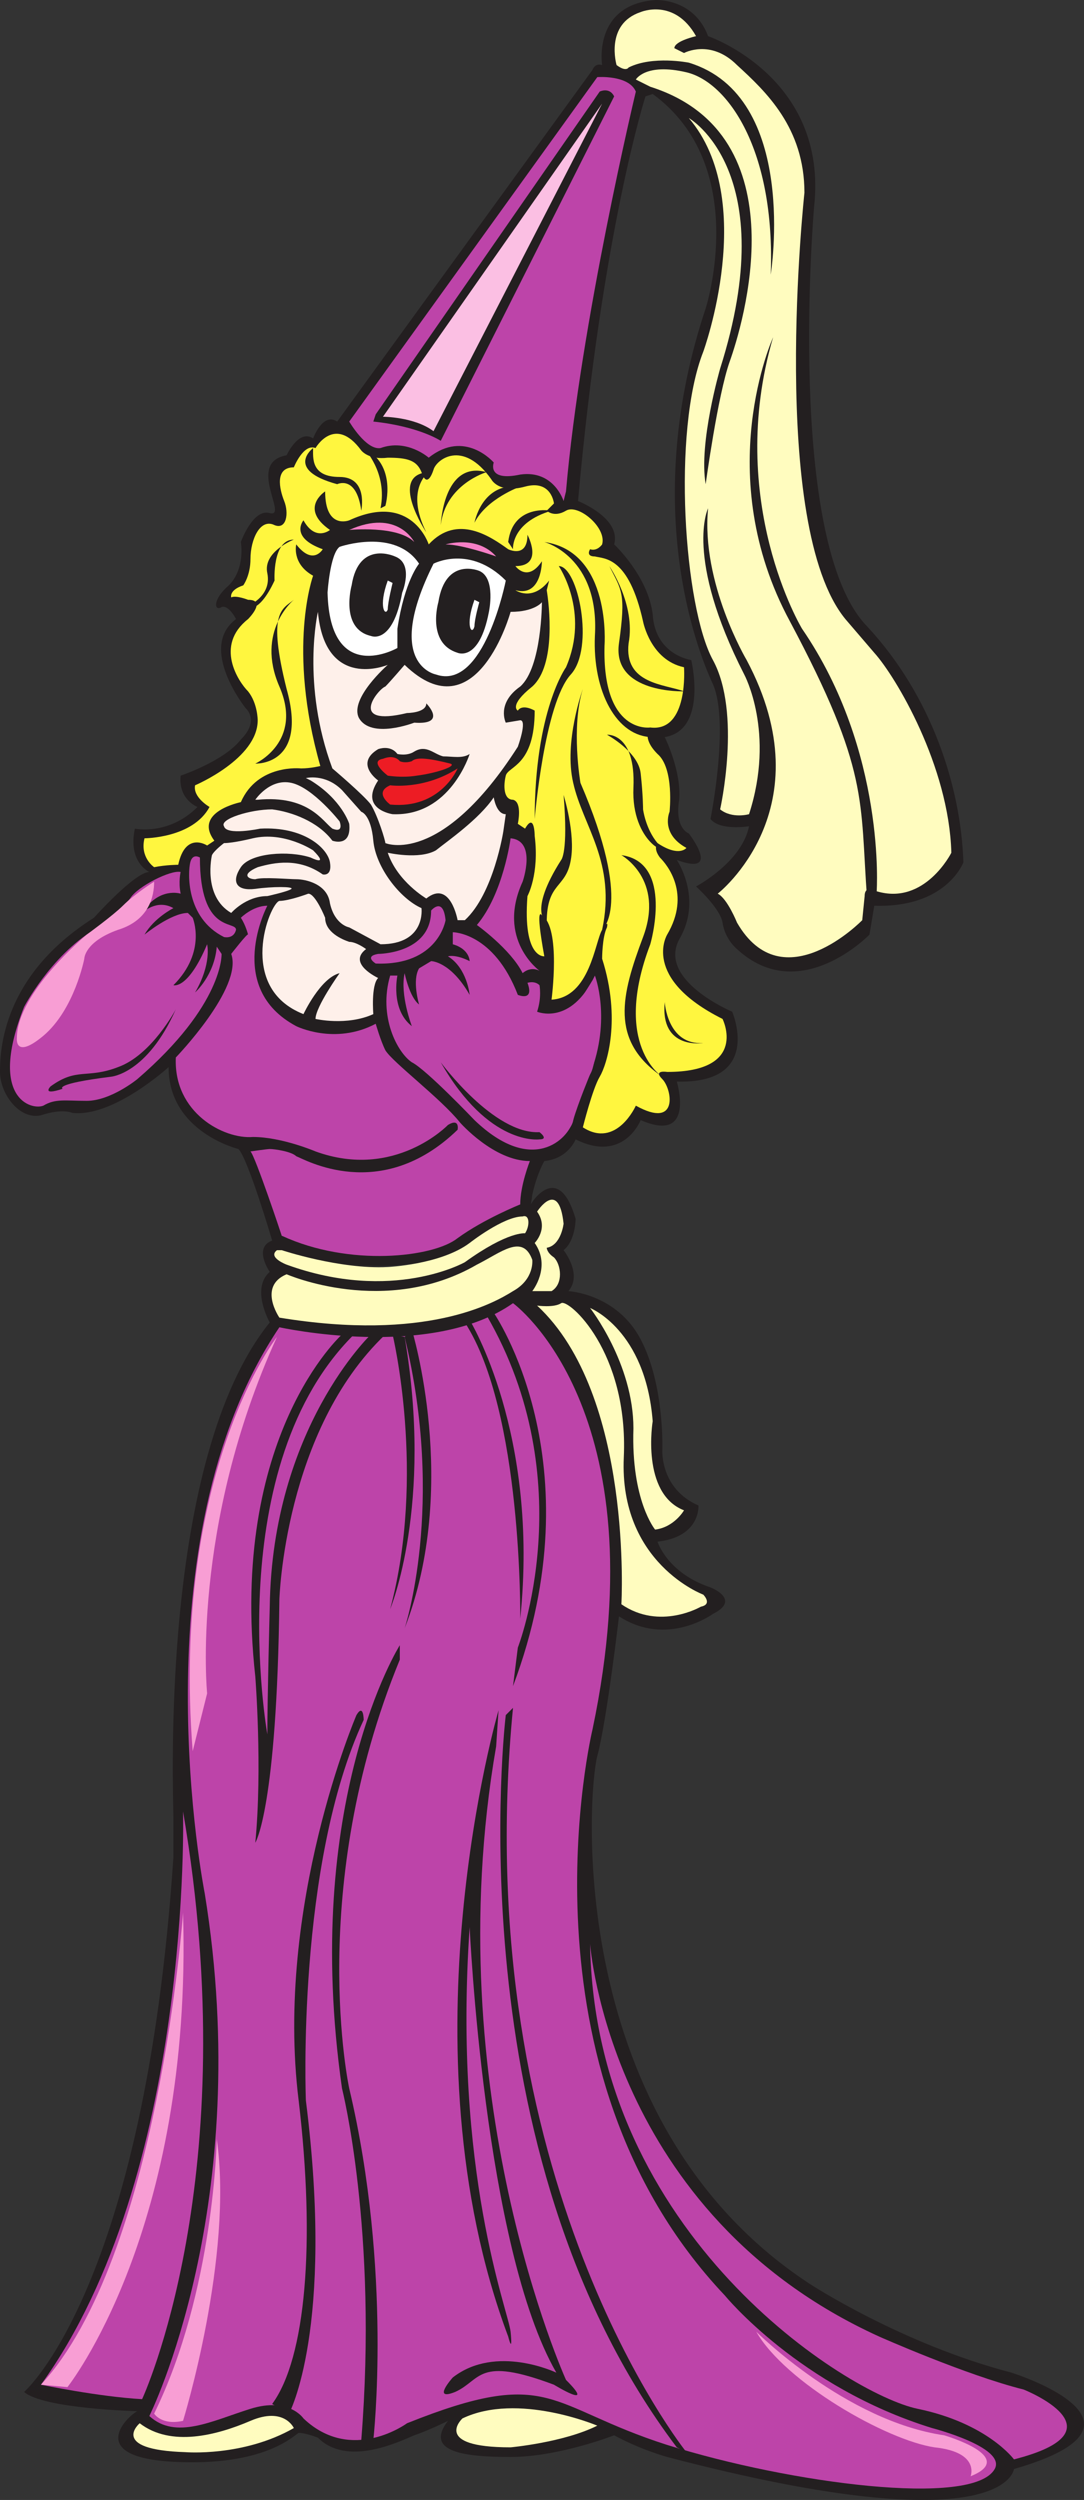
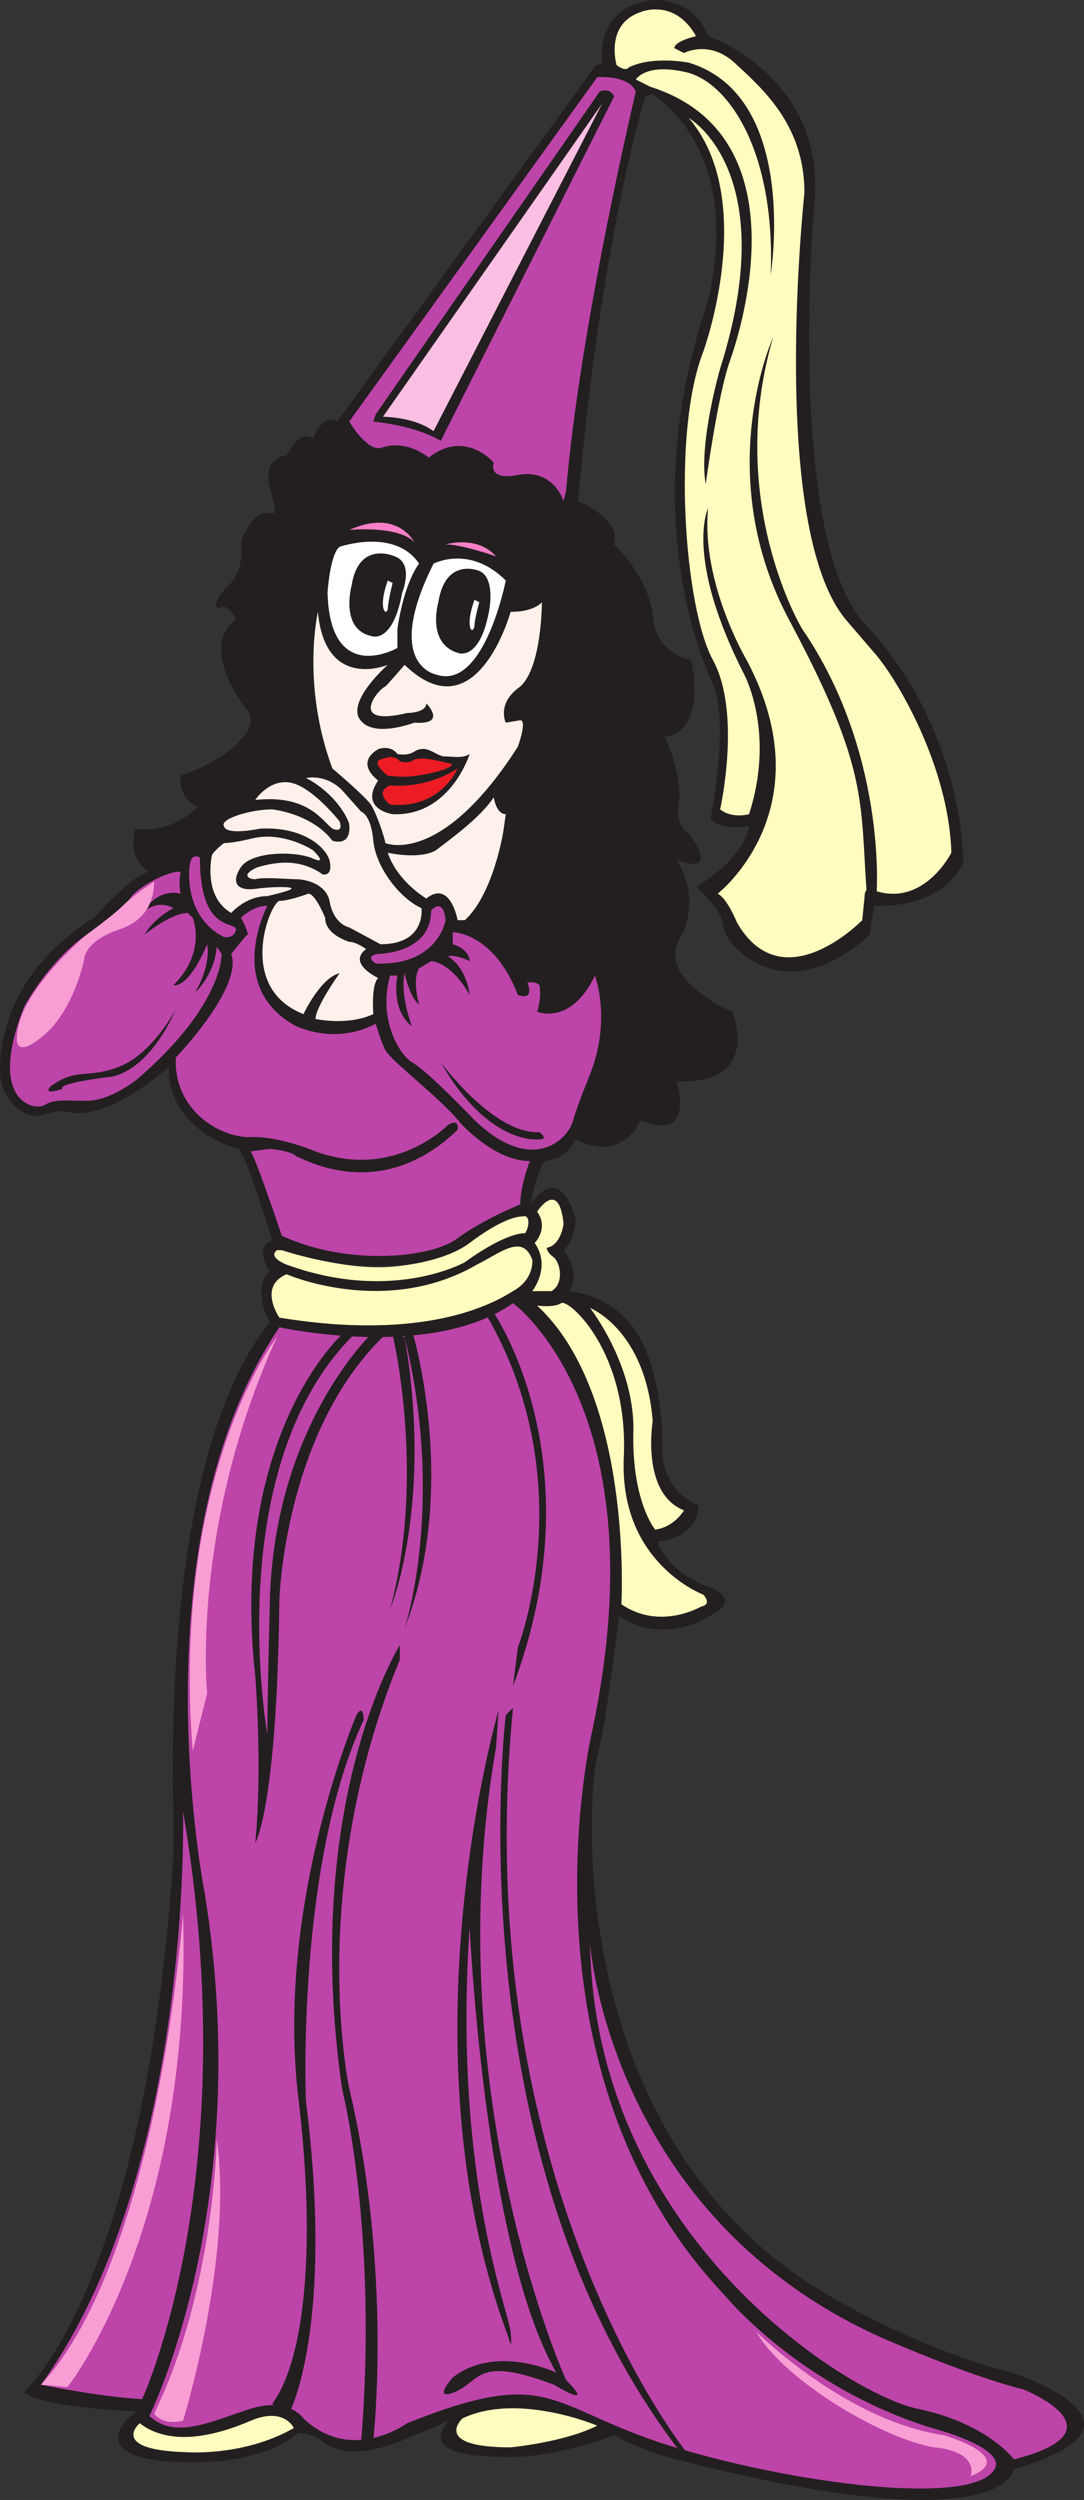
<svg xmlns="http://www.w3.org/2000/svg" width="337.557" height="778.396">
  <rect width="100%" height="100%" fill="#333333" stroke="none" />
  <path fill="#231f20" fill-rule="evenodd" d="m105 131.26 79.5-109.5s.75-2.25 3-1.5c0 0-3-18.75 16.5-20.25 0 0 12-.75 16.5 11.25 0 0 37.5 12.75 33 53.25 0 0-9 104.25 16.5 130.5 20.25 21.75 29.25 50.25 30 73.5 0 0-5.25 14.25-27.75 13.5l-1.5 9s-21.75 22.5-41.25 4.5c0 0-3.75-3-4.5-8.25-.75-4.5-8.25-11.25-8.25-11.25s14.25-7.5 16.5-18.75c0 0-9 1.5-12-2.25 0 0 6-30 .75-42-5.25-11.25-22.5-56.25-2.25-117 0 0 14.25-44.25-16.5-66.75l-2.25.75s-13.5 42-21 126c0 0 13.5 5.25 11.25 13.5 0 0 10.5 9.75 12 21.75.75 12.75 12 14.25 12 14.25s5.25 21.75-8.25 24c0 0 5.25 10.5 4.5 19.5-1.5 9 3 10.5 3 10.5s10.5 13.5-3.75 8.25c0 0 8.25 12 .75 24.75-6.75 12.75 16.5 22.5 16.5 22.5s9.75 22.5-17.25 21.75c0 0 6 19.5-11.25 12 0 0-5.25 13.5-20.25 6 0 0-2.25 6-9.75 6.75 0 0-2.25 3.75-3.75 10.5-.75 7.5-3 6.75-3 6.75s-15 7.5-20.25 10.5-24.75 9.75-55.5-.75l-2.25-2.25s-7.5-25.5-10.5-28.5c0 0-21.75-5.25-21.75-25.5 0 0-17.25 15.75-30 14.25 0 0-3-1.5-9.75.75C6 348.76 0 340.51 0 333.76s.75-30 29.25-48c0 0 12.75-14.25 17.25-14.25 0 0-6.75-3-4.5-13.5 0 0 10.5 2.25 19.5-6.75 0 0-6-2.25-5.25-9.75 0 0 13.5-4.5 18.75-11.25 6-6 1.5-9.75 1.5-9.75s-15-18.75-3-27.75c0 0-2.25-4.5-4.5-3.75-2.25 1.5-3-2.25 2.25-6.75 5.25-5.25 3.75-13.5 3.75-13.5s3.75-10.5 9-9c6 1.5-7.5-15.75 5.25-18 0 0 3.75-8.25 8.25-5.25 0 0 3-8.25 7.5-5.25" />
  <path fill="#231f20" fill-rule="evenodd" d="M84.75 386.26s11.25 7.5 35.25 8.25c0 0 11.25 1.5 34.5-12 0 0 5.25-5.25 9.75-6l1.5-2.25s8.25-12.75 13.5 5.25c0 0 0 6.75-3.75 9.75 0 0 6 7.5 1.5 12.75 0 0 15 .75 22.5 15s6.75 34.5 6.75 34.5-.75 12 11.25 17.25c0 0 .75 9.75-12.75 11.25 0 0 3 9.75 16.5 14.25 0 0 9.75 3.75.75 8.25 0 0-14.25 10.5-29.25.75 0 0-3.75 32.25-6.75 43.5s-10.5 114 66 164.25c0 0 28.5 18.75 63 27.75 0 0 50.25 15.75.75 30 0 0-2.25 24-108-3.75 0 0-8.25-2.25-16.5-6.75 0 0-17.25 6.75-32.25 6.75-14.25 0-27-1.5-19.5-11.25 0 0-6 3-10.5 4.5-5.25 2.25-21 9.75-30 .75 0 0-3.75-1.5-6-1.5-1.5.75-10.5 10.5-39 9-27.75-1.5-14.25-14.25-11.25-15.75 0 0-29.25-.75-35.25-6 0 0 37.5-32.25 46.5-166.5v-12c0-8.25-4.5-111.75 30-154.5 0 0-6-10.5 0-15.75 0 0-5.25-7.5.75-9.75" />
  <path fill="#fffcbf" fill-rule="evenodd" d="M43.5 754.51s-9.75 8.25 14.25 9c0 0 18 1.5 33.75-7.5 0 0-3-6.75-13.5-2.25s-24.75 8.25-34.5.75m142.5.75s-24.75-10.5-42-2.25c0 0-9.75 9 15 9 0 0 16.5-1.5 27-6.75" />
  <path fill="#bd44a9" fill-rule="evenodd" d="M183.75 605.26s6 84 90 122.25c0 0 27 12 45 16.5 0 0 32.25 12.75-3 21.75 0 0-8.25-11.25-30-15.75s-100.5-54-102-144.75" />
  <path fill="#fffcbf" fill-rule="evenodd" d="M167.25 406.51s5.25.75 7.5-.75 21 15 19.5 48S219 496.51 219 496.51s3 3-.75 3.75c0 0-12.75 7.5-24.75-.75 0 0 3.75-65.25-26.25-93" />
  <path fill="#fffcbf" fill-rule="evenodd" d="M183.75 407.26s17.25 6.75 19.5 35.25c0 0-3.75 22.5 9.75 27.75 0 0-3 5.25-9 6 0 0-7.5-9-6.75-31.5 0-20.25-13.5-37.5-13.5-37.5" />
  <path fill="#bd44a9" fill-rule="evenodd" d="M159.75 405.76s45.75 33 24.75 132.75c0 0-25.5 105.75 41.25 176.25 0 0 23.25 28.5 64.5 41.25 0 0 23.25 6 19.5 12.75-6.75 12-63.75 4.5-102-7.5-37.5-12-36-24.75-81-6.75 0 0-17.25 12.75-32.25-1.5 0 0-4.5-6.75-16.5-3s-23.25 9.75-31.5 2.25c0 0 33-66 17.25-162.75 0 0-21.75-109.5 23.25-176.25 0 0 47.25 10.5 72.75-7.5" />
  <path fill="#bd44a9" fill-rule="evenodd" d="M12.75 742.51s18 3.75 31.5 4.5c0 0 32.25-69 12.75-183 0 0 3 113.25-44.25 178.5" />
  <path fill="#231f20" fill-rule="evenodd" d="M213.75 763.51s-68.25-84.75-54-231.75l-2.25 2.25s-16.5 135.75 53.25 228l3 1.5" />
  <path fill="#231f20" fill-rule="evenodd" d="M155.25 532.51s-30.75 105 3 195c0 0 1.5 6 .75-1.5-.75-6.75-18-49.5-12.75-126 0 0 4.5 99.75 27 138.75 0 0-18.75-9-32.25 1.5 0 0-6.75 7.5.75 4.5 8.25-3.75 6.75-11.25 30.75-2.25 0 0 13.5 8.25 3.75-1.5 0 0-40.5-89.25-21.75-197.25l.75-11.25m-44.25 1.5s-25.5 59.25-18 120c5.25 44.25 2.25 80.25-8.25 94.5l5.25 3s14.25-26.25 5.25-97.5c0 0-3-73.5 18-118.5 0 0 0-5.25-2.25-1.5" />
  <path fill="#231f20" fill-rule="evenodd" d="M124.5 512.26s-30.75 48.75-18 138c0 0 11.25 44.25 6 109.5h3.75s6-52.5-7.5-109.5c0 0-13.5-62.25 15.75-133.5v-4.5m-18-96.75s-35.25 31.5-27 106.5c0 0 2.25 28.5 0 51.75 0 0 6.75-10.5 7.5-75.75 0 0 1.5-52.5 33-82.5h-4.5S84.75 444.76 84 500.26c0 0-.75 28.5-.75 39.75 0 0-15-84 27.75-125.25l-4.5.75m21.75-1.5s15 48.75-2.25 93c0 0 12.75-38.25 0-90.75l2.25-2.25" />
  <path fill="#231f20" fill-rule="evenodd" d="M122.25 415.51s10.5 43.5-.75 85.5c0 0 13.5-32.25 4.5-84.75l-3.75-.75m31.5-6.75s32.25 46.5 6 116.25l1.5-12s20.25-51.75-9.75-103.5l2.25-.75" />
-   <path fill="#231f20" fill-rule="evenodd" d="M146.25 411.01s21.75 35.25 15.75 93c0 0 .75-64.5-17.25-92.25l1.5-.75" />
  <path fill="#fffcbf" fill-rule="evenodd" d="M167.25 377.26s6.75-10.5 8.25 3.75c0 0-.75 6.75-5.25 7.5 0 0 0 1.5 2.25 3 2.25 2.25 3 8.25-.75 10.5h-6s6-7.5.75-15c0 0 4.5-4.5.75-9.75" />
  <path fill="#fffcbf" fill-rule="evenodd" d="M89.25 396.76s30.75 13.5 59.25-3c7.5-3.75 14.25-9.75 17.25-1.5 0 0 .75 6-6 9.75-6 3.75-27 15.75-72.75 8.25 0 0-6.75-9.75 2.25-13.5" />
  <path fill="#fffcbf" fill-rule="evenodd" d="M87.75 389.26s18 6 33 5.25c0 0 16.5-.75 25.5-7.5 0 0 10.5-8.25 16.5-8.25 2.25-.75 2.25 3 .75 5.25 0 0-5.25-.75-18.75 9 0 0-22.5 12.75-55.5.75 0 0-6-2.25-3-4.5h1.5" />
  <path fill="#bd44a9" fill-rule="evenodd" d="M143.25 349.51s10.5 12 21.75 12c0 0-3 7.5-3 13.5 0 0-11.25 4.5-19.5 10.5-7.5 6-33.75 9-54.75-.75 0 0-8.25-24.75-9.75-26.25 0 0 5.25-.75 6-.75 1.5 0 6.75.75 8.25 2.25 2.25.75 26.25 15 50.25-8.25 0 0 .75-3.75-3-1.5 0 0-16.5 17.25-41.25 8.25 0 0-10.5-4.5-19.5-4.5-9 .75-24.75-7.5-24-24.75 0 0 21-21.75 17.25-32.25 0 0 5.25-6.75 5.25-6 0 0-.75-3-2.25-5.25 0 0 3.75-3.75 8.25-3.75 0 0-13.5 25.5 9 37.5 0 0 12 6 24.75-.75 0 0 1.5 5.25 3 8.25 2.25 3.75 17.25 15 23.25 22.5" />
  <path fill="#bd44a9" fill-rule="evenodd" d="M141 290.26s12.75 0 20.25 19.5c0 0 5.25 2.25 3-3.75 0 0 2.25-.75 3.75.75 0 0 .75 3.75-.75 8.25 0 0 10.5 4.5 18-11.25 0 0 5.25 13.5-1.5 30.75 0 0-3.75 9-5.25 14.25-1.5 6-12.75 17.25-30.75 0 0 0-15-15.75-19.5-18-4.5-3-10.5-14.25-6.75-27h2.25s-2.25 10.5 4.5 15.75c0 0-3.75-9.75-2.25-16.5 0 0 1.5 7.5 4.5 9.75 0 0-2.25-7.5 0-11.25l3.75-2.25s6 0 12 10.5c0 0-.75-8.25-6.75-12 0 0 2.25-.75 6.75 1.5 0 0 0-3.75-5.25-5.25v-3.75" />
  <path fill="#bd44a9" fill-rule="evenodd" d="M134.25 283.51s3.75-4.5 4.5 3c0 0-2.25 14.25-21.75 13.5 0 0-3.75-2.25.75-3 0 0 16.5 0 16.5-13.5" />
  <path fill="#fef0ea" fill-rule="evenodd" d="M96 278.26s-6 2.25-9 2.25c-3 .75-13.5 27 7.5 35.25 0 0 5.25-11.25 11.25-12.75 0 0-7.5 10.5-7.5 14.25 0 0 9.75 2.25 18-1.5 0 0-.75-9 1.5-11.25 0 0-9.75-4.5-3.75-9 0 0-3-2.25-5.25-2.25-2.25-.75-7.5-3-7.5-7.5 0 0-3-7.5-5.25-7.5" />
  <path fill="#bd44a9" fill-rule="evenodd" d="M69 297.01s.75 15.75-26.25 39c0 0-8.25 6.75-15.75 6.75-6.75 0-9.75-.75-13.5 1.5-3.75 1.5-17.25-2.25-6-30.75 0 0 8.25-15.75 21.75-24 0 0 9-6.75 11.25-9.75 2.25-3.75 12.75-9 15.75-8.25 0 0-.75 3 0 6.75 0 0-6.75-2.25-12 6 0 0 4.5-4.5 9.75-1.5 0 0-6 3-9 8.25 0 0 8.25-6.75 13.5-6.75l1.5 1.5s4.5 10.5-6 21c0 0 4.5 1.5 10.5-12.75 0 0 1.5 6-3.75 15 0 0 6-5.25 6.75-14.25l1.5 2.25" />
  <path fill="#bd44a9" fill-rule="evenodd" d="M62.25 267.01s-2.25-1.5-3 1.5-1.5 17.25 10.5 23.25c0 0 3 .75 3.75-2.25 0-3-11.25 1.5-11.25-22.5" />
  <path fill="#fef0ea" fill-rule="evenodd" d="M95.25 242.26s6-1.5 11.25 3.75l6 6.75s3 .75 3.75 9 8.25 18 15 21c0 0 1.5 11.25-12.75 11.25l-9.75-5.25s-4.5-.75-6-7.5c-.75-6-7.5-7.5-10.5-7.5-2.25 0-10.5-.75-12.75 0-2.25 0-4.5-1.5.75-3.75 5.25-1.5 12.75-3 20.25 2.25 0 0 3 .75 2.25-3.75S94.5 257.26 81 258.01c0 0-10.5 2.25-11.25-.75-1.5-2.25 8.25-5.25 15-5.25 6 .75 14.25 3.75 18.75 9.75 0 0 6 2.25 5.25-5.25 0 0-2.25-7.5-12-13.5l-1.5-.75" />
  <path fill="#fef0ea" fill-rule="evenodd" d="M79.5 249.01s4.5-6.75 11.25-5.25 15 12 15 12 1.5 3.75-2.25 2.25c-3-2.25-7.5-10.5-23.25-9h-.75M66 266.26s-3 12.75 6 18c0 0 4.5-5.25 11.25-5.25 0 0 6.75-1.5 7.5-2.25s-6-.75-11.25 0c-6 .75-7.5-2.25-4.5-6.75s15-5.25 21.75-3c0 0 6 3 .75-2.25 0 0-9-6-18.75-3.75 0 0-6 1.5-9 1.5 0 0-3 2.25-3.75 3.75" />
-   <path fill="#bd44a9" fill-rule="evenodd" d="M159 261.01s-2.25 17.25-10.5 27c0 0 10.5 7.5 14.25 15 0 0 2.25-2.25 5.25-.75 0 0-13.5-9.75-5.25-27.75 0 0 4.5-12.75-3.75-13.5" />
  <path fill="#fef0ea" fill-rule="evenodd" d="M153.75 248.26s.75 5.25 3.75 5.25l-.75 5.25s-3 19.5-12 27.75h-2.25s-2.25-12.75-9.75-6.75c0 0-9-5.25-12-14.25 0 0 9.75 2.25 15-.75 3.75-3 13.5-9.75 18-16.5" />
-   <path fill="#fff63f" fill-rule="evenodd" d="M170.25 183.76c.75 4.5 3 23.25-4.5 30-7.5 6-4.5 7.5-4.5 7.5 1.5-2.25 5.25 0 5.25 0 0 17.25-8.25 17.25-9 20.25s-.75 7.5 2.25 7.5c3 .75 1.5 7.5 1.5 7.5l2.25 1.5c3-5.25 3 2.25 3 2.25 1.5 12-2.25 18.75-2.25 18.75-1.5 19.5 5.25 18.75 5.25 18.75-3-16.5-.75-12.75-.75-12.75 6 3.75 3 26.25 3 26.25 12-.75 13.5-18 15.75-21.75s1.5-.75 1.5-.75c-1.5 3-1.5 9.75-1.5 9.75 6 18.75 1.5 33-.75 36.75s-5.25 15.75-5.25 15.75c10.5 6.75 16.5-6.75 16.5-6.75 13.5 7.5 11.25-5.25 8.25-8.25s1.5-2.25 1.5-2.25c25.5 0 17.25-16.5 17.25-16.5-25.5-12.75-17.25-26.25-17.25-26.25 7.5-12.75 0-21.75-2.25-24-2.25-3-.75-4.5-.75-4.5 6.75 4.5 9 1.5 9 1.5-8.25-4.5-5.25-11.25-5.25-11.25s1.5-13.5-3.75-18c-5.25-5.25-2.25-8.25-2.25-8.25 12 1.5 10.5-18.75 10.5-18.75-10.5-2.25-12.75-14.25-12.75-14.25-4.5-20.25-12-19.5-15-20.25-3 0-1.5-2.25-1.5-2.25 2.25.75 3.75-1.5 3.75-1.5 1.5-5.25-7.5-12.75-11.25-10.5s-6 0-6 0l2.25-2.25s-.75-7.5-9-5.25-10.5-2.25-10.5-2.25c-9-12.75-17.25-6-18-3-.75 2.25-2.25 5.25-3.75.75-1.5-3.75-4.5-4.5-10.5-4.5-6 .75-8.25-2.25-8.25-2.25-8.25-11.25-14.25-.75-14.25-.75-3.75-1.5-6.75 6-6.75 6-6 0-4.5 6.75-3 10.5s.75 9-3 7.5c-4.5-2.25-7.5 4.5-7.5 10.5 0 5.25-2.25 8.25-2.25 8.25-4.5 1.5-3.75 3.75-3.75 3.75 1.5-.75 5.25.75 5.25.75 6 0 0 6 0 6-10.5 8.25-3 19.5 0 22.5 3 3.75 3 9 3 9 0 12-19.5 20.25-19.5 20.25-.75 3.75 4.5 6.75 4.5 6.75C60 261.01 45 261.01 45 261.01c-1.5 6 3 9 3 9 3.75-.75 7.5-.75 7.5-.75 2.25-10.5 9-6 9-6l2.25-1.5c-6.75-9 8.25-12 8.25-12 5.25-12 18.75-10.5 18.75-10.5 3 0 6-.75 6-.75-10.5-36.75-2.25-59.25-2.25-59.25-6.75-3.75-5.25-9.75-5.25-9.75 5.25 6.75 8.25 1.5 8.25 1.5-10.5-3.75-6-9-6-9 3.75 6.75 8.25 3 8.25 3-9.75-6.75-1.5-12-1.5-12 0 12 7.5 9 7.5 9 19.5-9 24.75 7.5 24.75 7.5 9-9.75 19.5-2.25 24.75 1.5 0 0 6 3 6-4.5 0 0 5.25 9.75-3.75 9.75 0 0 3.75 5.25 8.25-1.5 0 0 0 11.25-8.25 9 0 0 5.25 3.75 10.5-3l-.75 3" />
  <path fill="#fef0ea" fill-rule="evenodd" d="M168.75 187.51s-2.25 3-9.75 3c0 0-10.5 38.25-33 16.5 0 0-4.5 5.25-6 6.75-2.25.75-12 12.75 6.75 8.25 0 0 6 0 6-3 0 0 6.75 6.75-3.75 6 0 0-13.5 5.25-17.25-1.5-3-6 9-16.5 9-16.5s-19.5 8.25-21.75-16.5c0 0-5.25 22.5 4.5 48.75 0 0 9.75 8.25 12 11.25 2.25 3.75 4.5 11.25 4.5 12 0 0 17.25 7.5 41.25-30 0 0 3-8.25.75-8.25l-4.5.75s-3-6 4.5-11.25c6.75-6 6.75-26.25 6.75-26.25" />
  <path fill="#fff" fill-rule="evenodd" d="M123.75 195.76v6s-21 12-21.75-17.25c0 0 .75-12 3.75-14.25 0 0 17.25-6 24.75 5.25 0 0-4.5 5.25-6.75 20.25M135 175.51s11.25-6 22.5 5.25c0 0-6.75 34.5-21.75 29.25 0 0-16.5-3-.75-34.5" />
  <path fill="#231f20" fill-rule="evenodd" d="M123 173.26s-11.25-5.25-13.5 9c0 0-3.75 13.5 6 15.75 0 0 6.75 3 9.75-13.5 0 0 3.75-9-2.25-11.25m26.25 4.5s-10.5-4.5-12.75 9.75c0 0-3.75 12.75 6 15.75 0 0 6.75 3 9.75-12.75 0 0 2.25-10.5-3-12.75" />
  <path fill="#f67fc6" fill-rule="evenodd" d="M129 168.76s-5.25-10.5-20.25-3.75c0 0 15-1.5 20.25 3.75m9.75.75s9.75-3 15.75 3.75c0 0-10.5-3.75-15.75-3.75" />
  <path fill="#fff" fill-rule="evenodd" d="M122.25 181.51s-1.5 6-1.5 8.25c-.75 2.25-3-.75 0-9l1.5.75m27 6s-1.5 5.25-1.5 7.5c-.75 3-3 0 0-8.25l1.5.75" />
  <path fill="#231f20" fill-rule="evenodd" d="M117.75 243.01s-7.5-5.25 0-9.75c0 0 3.75-1.5 6 1.5 0 0 3 .75 5.25-.75 3.75-2.25 6 .75 9 1.5 3 0 6 .75 8.25-.75 0 0-6 19.5-24 18.75 0 0-10.5-1.5-4.5-10.5" />
  <path fill="#ed1c24" fill-rule="evenodd" d="M129.75 241.51c-4.5.75-9 0-9 0s-6-4.5-1.5-5.25c3.75-1.5 5.25.75 5.25.75s1.5.75 3.75 0c1.5-1.5 6-.75 12 .75 2.25.75-4.5 3-10.5 3.75m-8.25 3s10.5 1.5 21-5.25c0 0-5.25 12.75-21 11.25 0 0-5.25-3.75 0-6" />
  <path fill="#bd44a9" fill-rule="evenodd" d="M108.75 131.26 186 24.01s9.75-.75 12 4.5c0 0-17.25 72-21.75 124.5l-.75 3s-3-9.75-13.5-8.25c-10.5 2.25-8.25-3.75-8.25-3.75s-9-10.5-20.25-1.5c0 0-6.75-6-15-3-4.5.75-9.75-8.25-9.75-8.25" />
  <path fill="#231f20" fill-rule="evenodd" d="m117 129.01 69.75-100.5s3-1.5 4.5 1.5c0 0-52.5 104.25-54 107.25 0 0-6.75-4.5-21-6l.75-2.25" />
  <path fill="#fbbfe3" fill-rule="evenodd" d="m187.5 32.26-68.25 97.5s9.75 0 15.75 4.5l52.5-102" />
  <path fill="#fffcbf" fill-rule="evenodd" d="M192 20.26s-3.75-12.75 7.5-16.5c0 0 10.5-4.5 17.25 7.5 0 0-6.75 1.5-6.75 3.75l3 1.5s8.25-4.5 16.5 3.75c9 8.25 21 19.5 21 39.75 0 0-11.25 103.5 12.75 132.75l9 10.5c6.75 7.5 23.25 35.25 24 62.25 0 0-8.25 16.5-23.25 12 0 0-3.75-2.25-3.75 1.5l-.75 7.5s-24.75 25.5-39 .75c0 0-3-7.5-6-9 0 0 33.75-26.25 9-72.75 0 0-14.25-24-12-47.25 0 0-7.5 15 11.25 51.75 0 0 9.75 18 1.5 43.5 0 0-5.25 1.5-9-1.5 0 0 6.75-30-2.25-46.5s-12.75-71.25-3-96c0 0 17.25-47.25-4.5-72.75 0 0 29.25 16.5 9.75 78 0 0-6.75 23.25-4.5 36 0 0 3.75-27.75 7.5-38.25s22.5-70.5-24.75-85.5l-4.5-2.25s3-5.25 15.75-2.25 27.75 24 26.25 63c0 0 9-55.5-25.5-66 0 0-11.25-2.25-18.75 1.5 0 0-.75 1.5-3.75-.75" />
  <path fill="#231f20" fill-rule="evenodd" d="M240.75 105.01s-19.5 42.75 5.25 88.5c24.75 46.5 21.75 55.5 24 86.25l3-2.25s3-43.5-23.25-81.75c0 0-24-39.75-9-90.75m-186 209.25s-7.5 14.25-18 18c-9.75 3.75-12.75 0-21 6 0 0-3 3 3.75.75 0 0-3-1.5 15-3.75 0 0 11.25-.75 20.25-21m82.5 16.5s16.5 22.5 30.75 21.75c0 0 3 2.25 0 2.25 0 0-15.75 2.25-30.75-24m65.25-104.25s-15 2.25-14.25-25.5c0 0 2.25-29.25-18.75-32.25 0 0 17.25 4.5 15.75 29.25-.75 17.25 6.75 31.5 18 31.5l-.75-3m-9 39.75s13.5 7.5 6.75 25.5-10.5 32.25 6 43.5c0 0-15.75-9.75-3.75-41.25 0 0 7.5-25.5-9-27.75" />
  <path fill="#231f20" fill-rule="evenodd" d="M174 176.26s9.75 14.25 2.25 31.5c0 0-9.75 13.5-9.75 47.25 0 0 3-36 11.25-45 7.5-8.25 2.25-33.75-3.75-33.75m7.5 38.25s-6 16.5-3 29.25c3 13.5 13.5 24.75 9 45.75 0 0 9.75-7.5-6.75-45.75 0 0-3-17.25.75-29.25m7.5 14.25s9.75 5.25 10.5 12 .75 11.25.75 11.25.75 6 4.5 10.5c4.5 4.5-8.25 0-7.5-17.25s-8.25-16.5-8.25-16.5m-13.5 18.75s3.75 12 2.25 20.25c-1.5 9-7.5 6.75-7.5 19.5 0 0-6-3 4.5-19.5 0 0 2.25-2.25.75-20.25m31.5 64.5s.75 13.5 12 12.75c0 0-13.5 2.25-12-12.75m-17.25-135.75s8.25 12 6 24c-1.5 12.75 11.25 12.75 17.25 15 0 0-22.5.75-20.25-15s.75-16.5-3-24m-98.25 10.5s-12 9.75-4.5 27-7.5 24-7.5 24 16.5.75 9.75-23.25c-6-24-1.5-24.75 2.25-27.75m42-39.75s-7.5 5.25-.75 18.75c0 0-12-18 .75-18.75m3.75 16.5s.75-20.25 14.25-16.5c0 0-12.75 3.75-14.25 16.5m10.5-.75S150 150.01 162 151.51c0 0-10.5 3.75-14.25 11.25m24-3.75s-12-2.25-13.5 9.75l1.5 2.25s-.75-8.25 12-12m-51.75-1.5s3.75-12.75-6.75-18c0 0 7.5 7.5 5.25 18.75l1.5-.75m-7.5 1.5s2.25-10.5-6.75-10.5-8.25-6-8.25-9c0 0-9 6.75 7.5 11.25 0 0 6-3 7.5 8.25m-21 9s-9.75 3.75-8.25 10.5c1.5 7.5-6.75 10.5-6.75 10.5s3.75 3 9-8.25c0 0-.75-12.75 6-12.75" />
-   <path fill="#bd44a9" fill-rule="evenodd" d="m79.5 359.26 8.25 25.5 12 3.75-7.5-28.5s-8.25-3.75-12.75-.75m101.25-48s1.5 13.5-2.25 21-5.25 14.25-5.25 16.5c0 3-3.75 8.25-6 8.25 0 0 10.5-3 11.25-8.25.75-4.5 2.25-9.75 5.25-14.25s2.25-27 .75-29.25l-3.75 6" />
  <path fill="#f89ed4" fill-rule="evenodd" d="M48 274.51s-6 3.75-9.75 7.5c-3 3-11.25 9-11.25 9s-21.75 18-21.75 32.25c0 0-.75 6.75 8.25-.75 9.75-8.25 12.75-24 12.75-24s0-5.25 10.5-9c9.75-3 11.25-10.5 11.25-15m38.25 141.75s-33 42-26.25 129l4.5-18s-5.25-51.75 21.75-111" />
  <path fill="#bd44a9" fill-rule="evenodd" d="M160.5 408.76s42.75 33.75 22.5 130.5l-2.25-15s15-69.75-20.25-115.5" />
  <path fill="#f89ed4" fill-rule="evenodd" d="M57 595.51s-7.5 107.25-44.25 147l8.25.75s39-48.75 36-147.75m10.5 70.5s-.75 47.25-19.5 85.5c0 0 2.25 3.75 9 2.25 0 0 15.75-51 10.5-87.75m168 60s27.75 27.75 58.5 32.25c0 0 23.25 6.75 8.25 12.75 0 0 3-7.5-11.25-9-15-2.25-46.5-20.25-55.5-36" />
  <path fill="#bd44a9" fill-rule="evenodd" d="M197.25 655.51s21 56.25 89.25 78l-12.75-1.5s-59.25-18.75-76.5-76.5" />
</svg>